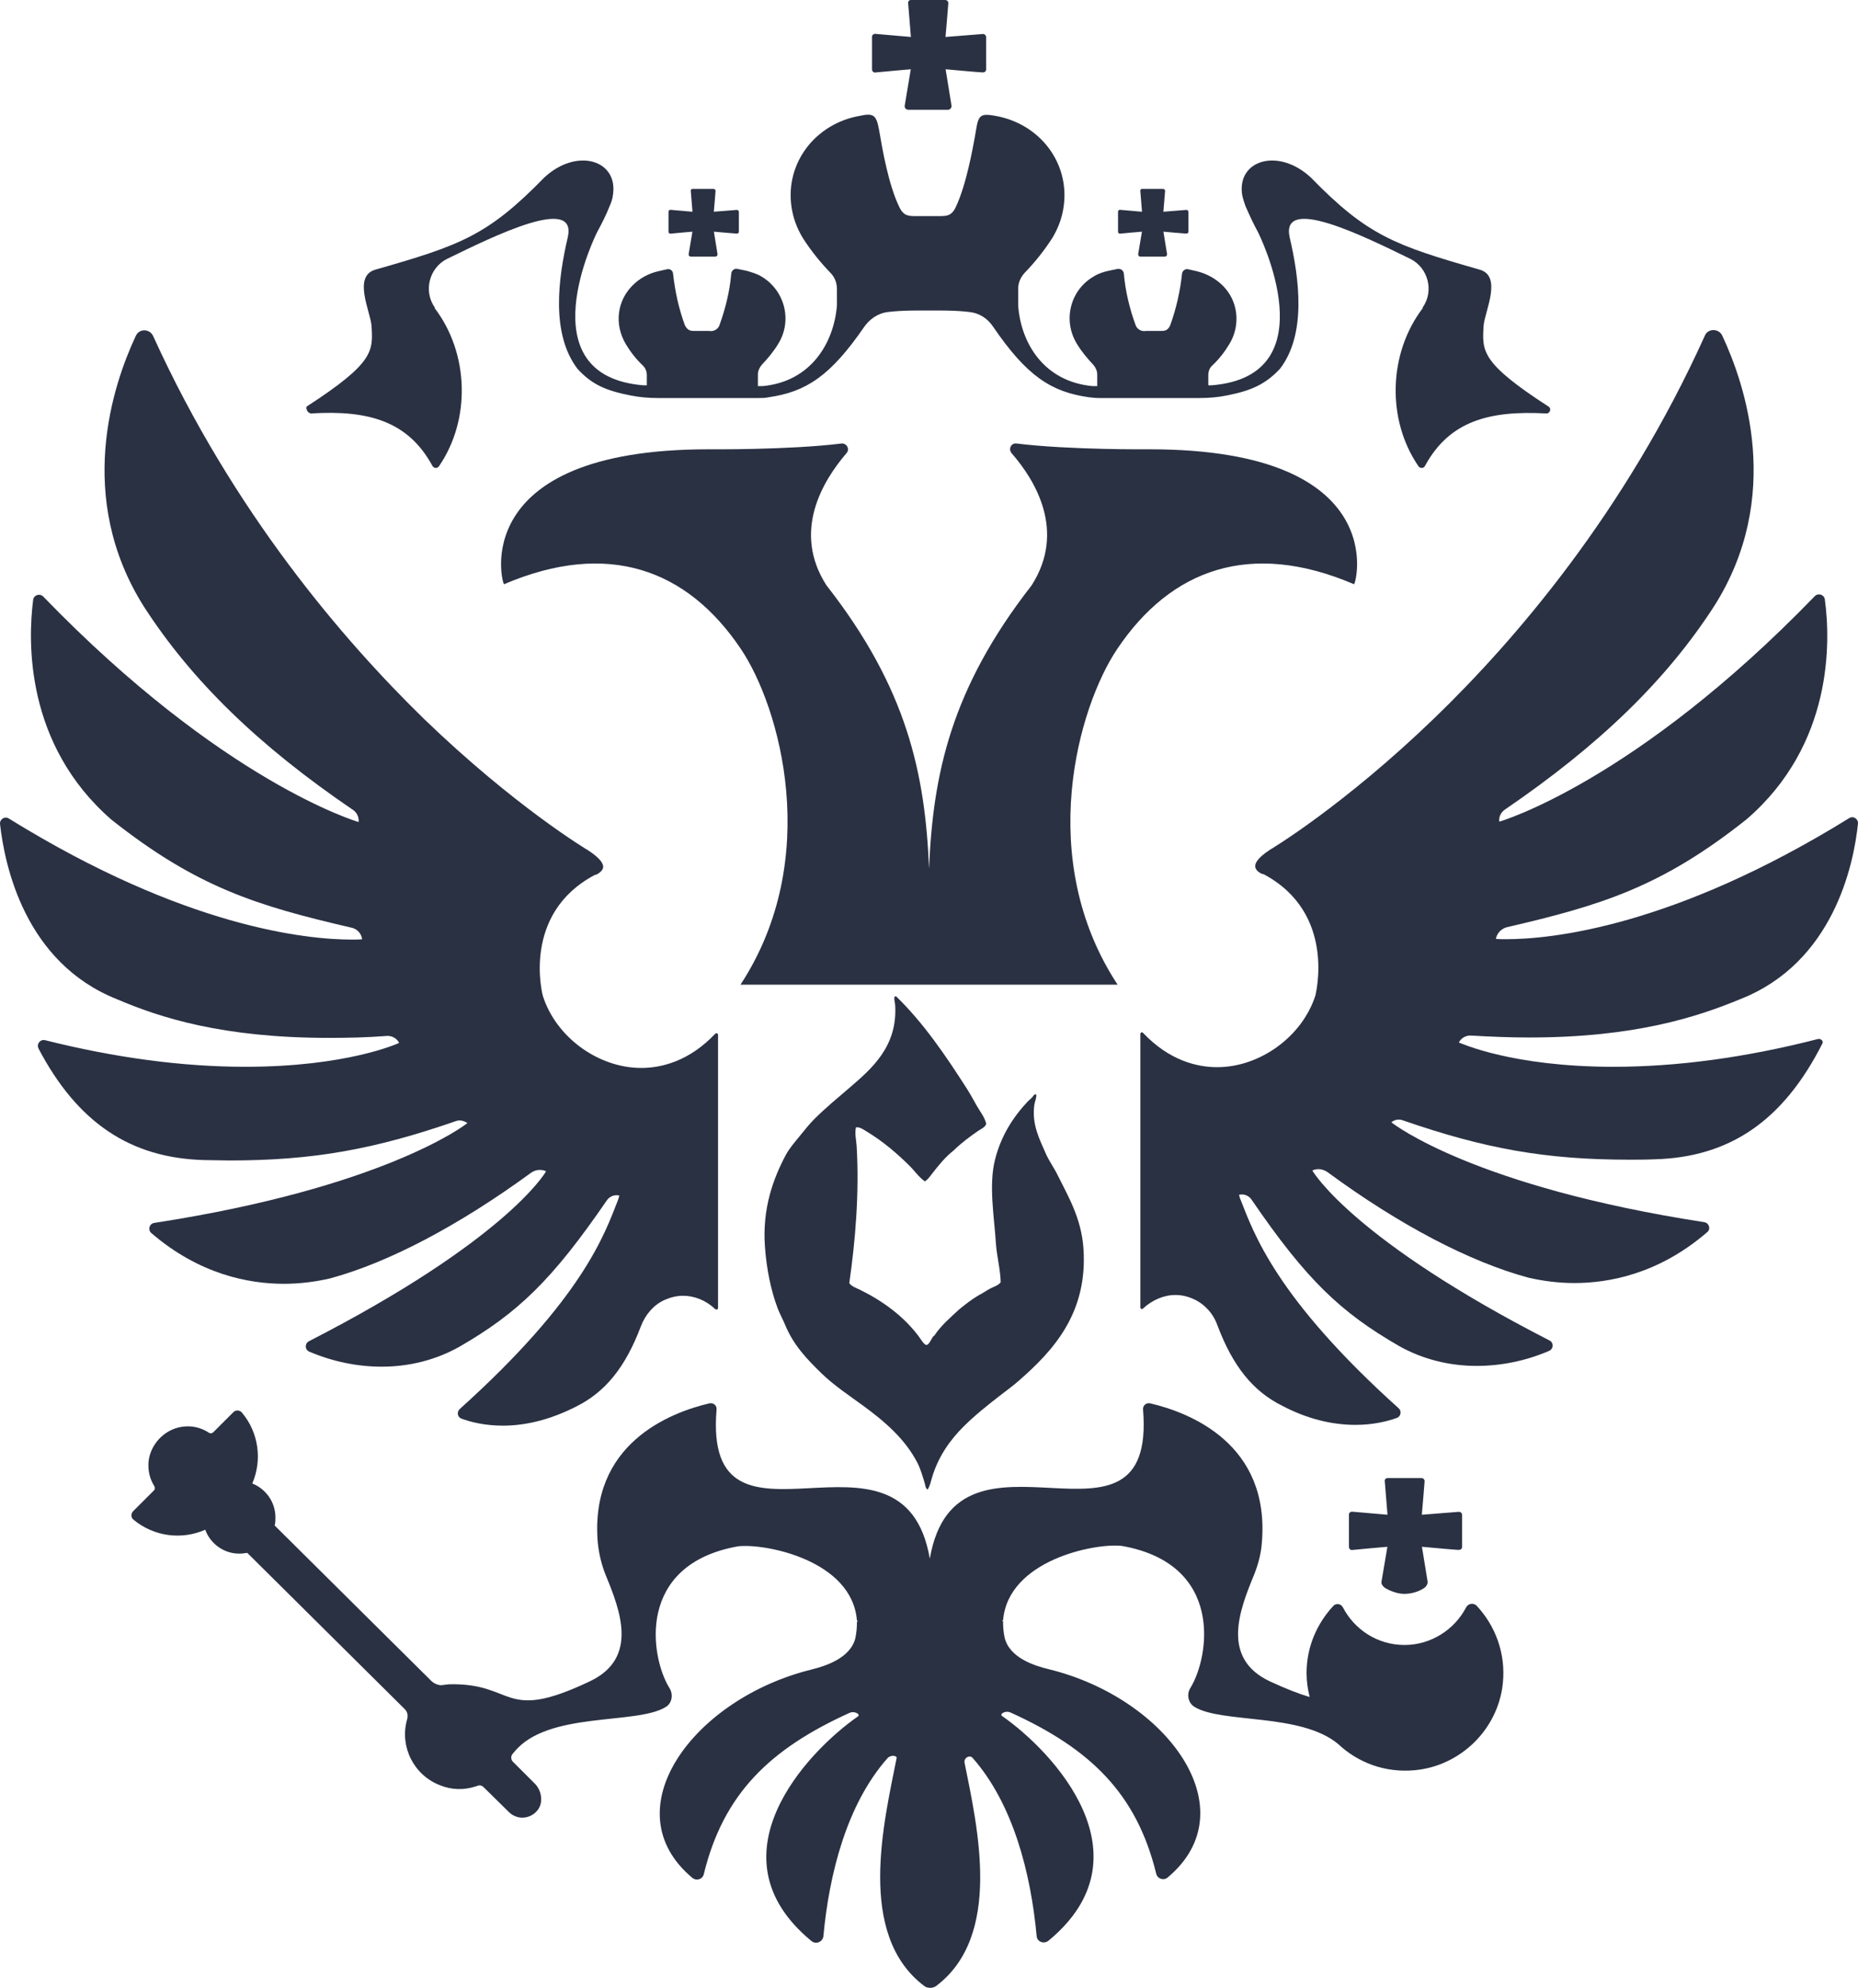
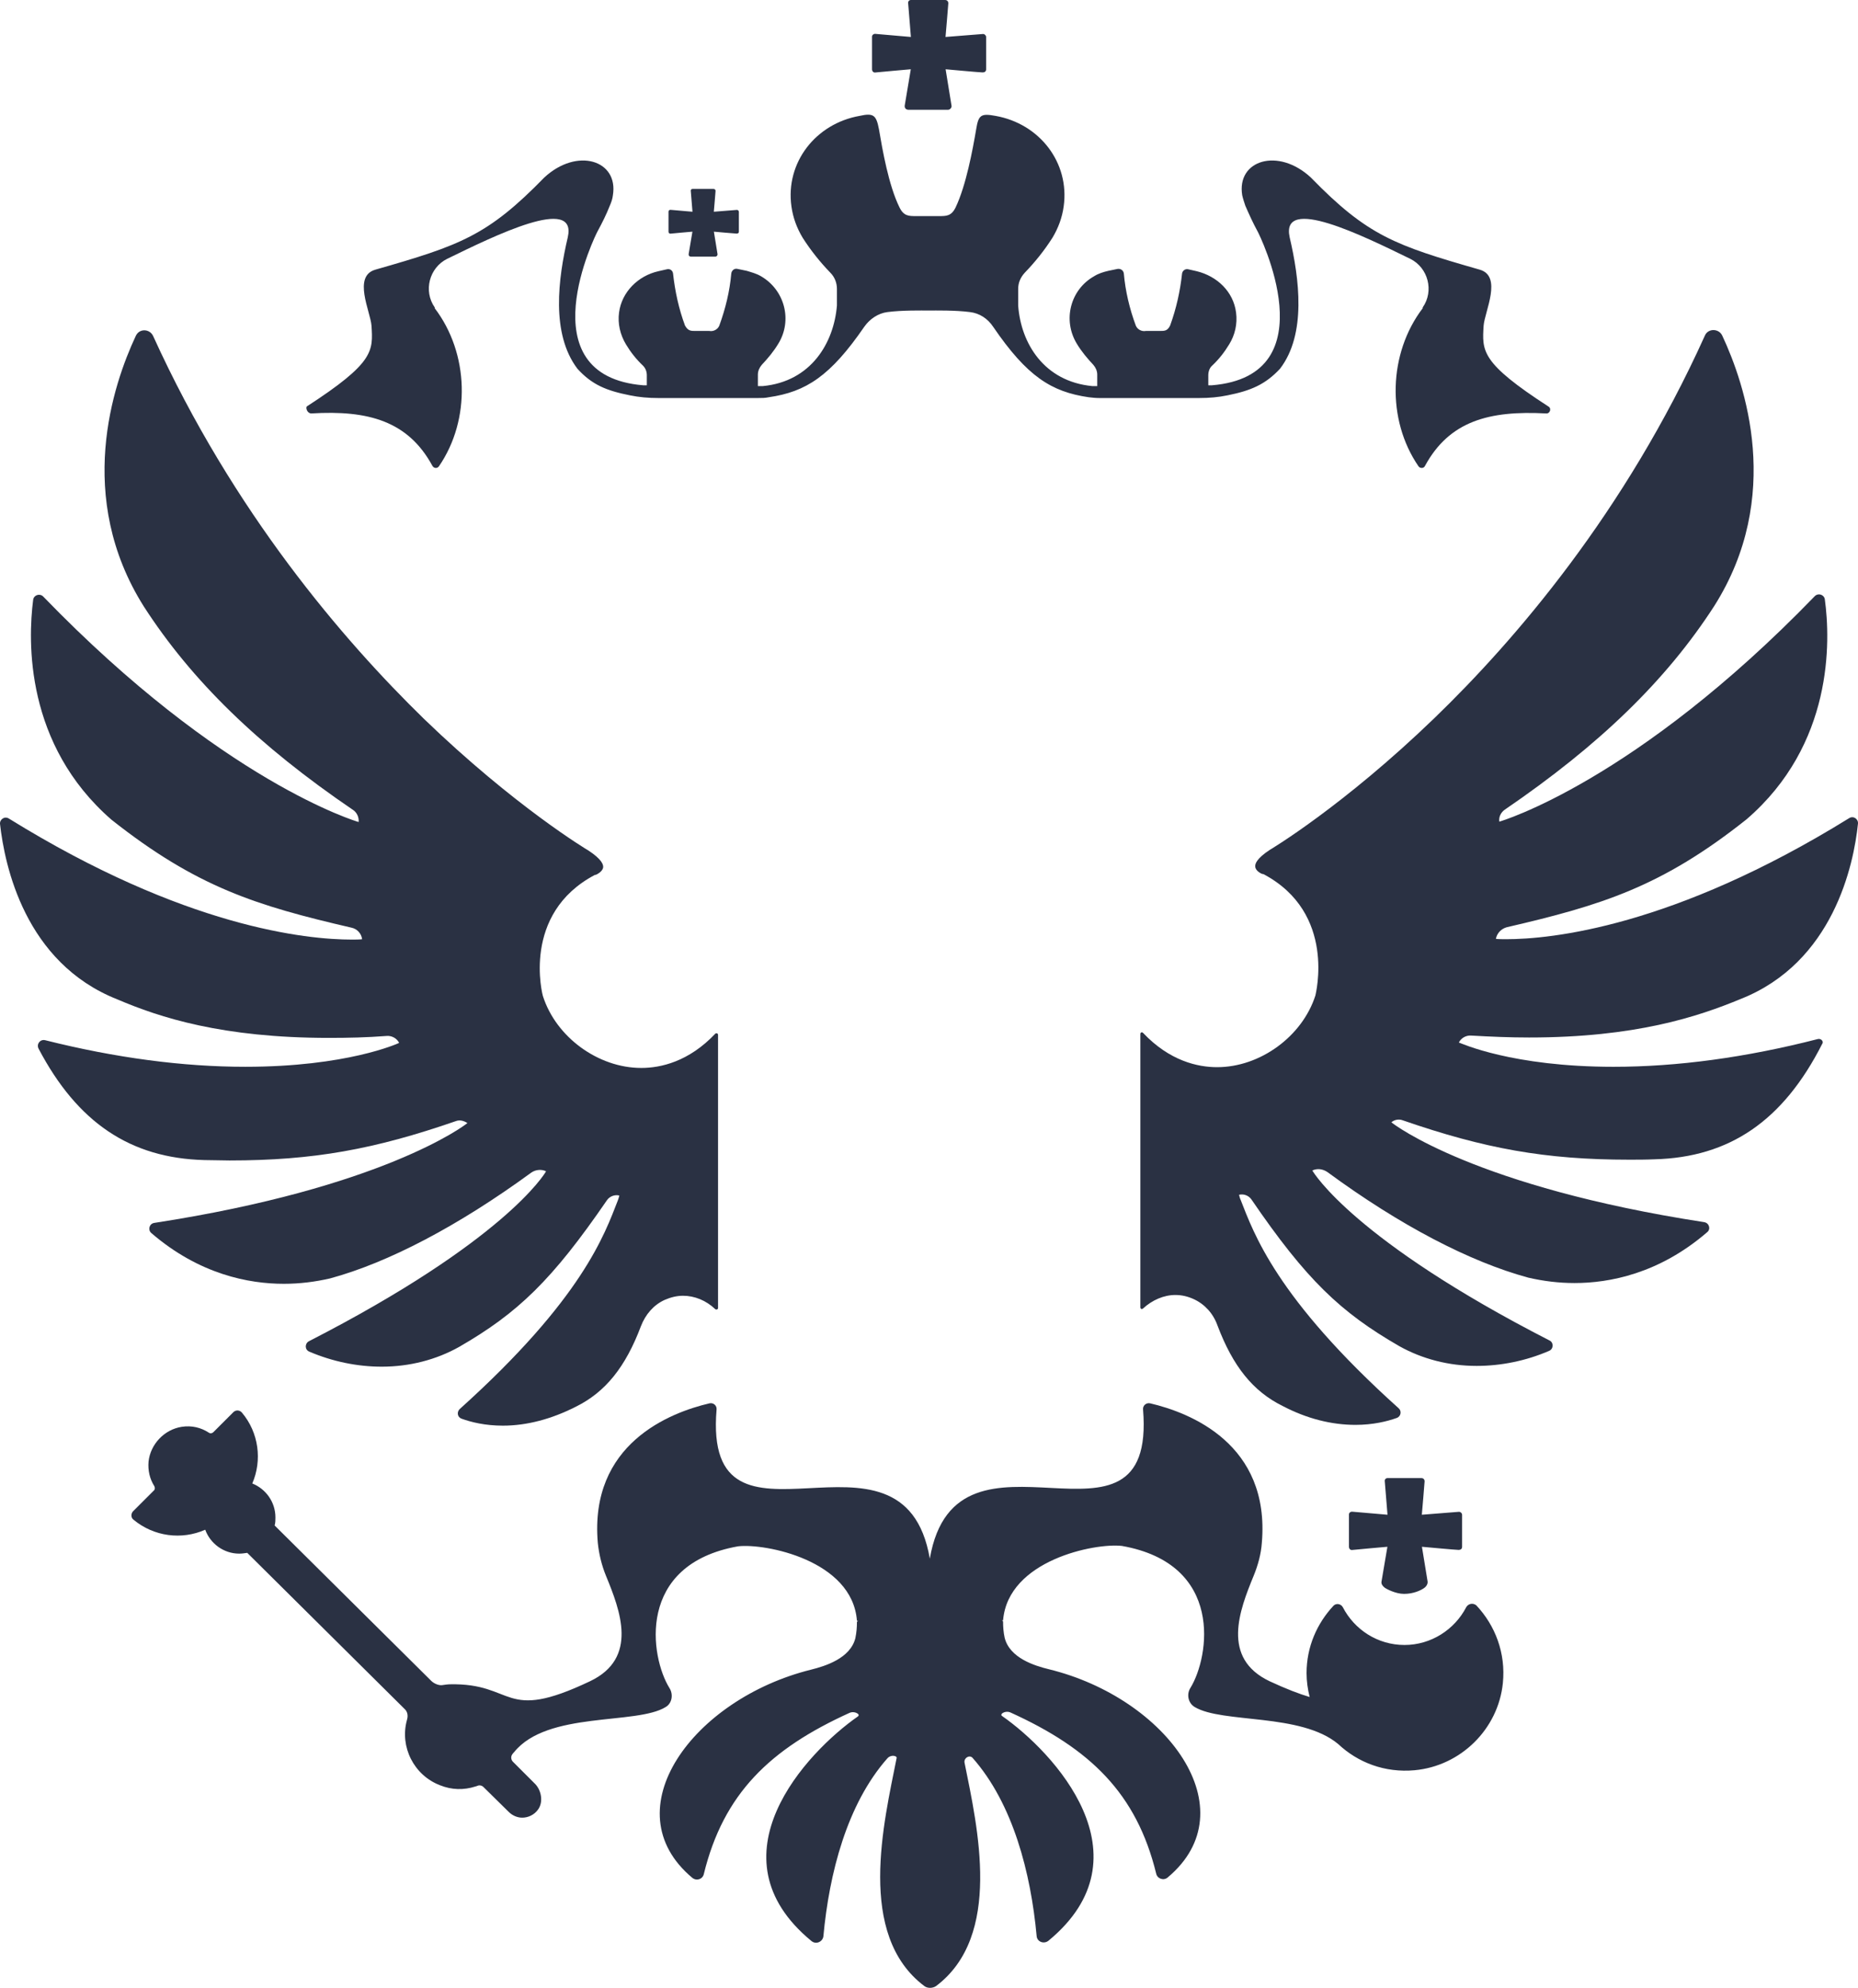
<svg xmlns="http://www.w3.org/2000/svg" width="187" height="200" viewBox="0 0 187 200" fill="none">
-   <path fill-rule="evenodd" clip-rule="evenodd" d="M90.124 100.24C90.146 100.24 90.167 100.24 90.189 100.24C92.975 102.952 95.173 106.196 97.323 109.552C97.679 110.108 97.988 110.694 98.324 111.28C98.653 111.853 99.109 112.407 99.26 113.072C99.141 113.435 98.739 113.58 98.453 113.776C97.585 114.371 96.721 115.022 95.967 115.76C95.128 116.422 94.466 117.237 93.804 118.096C93.598 118.364 93.38 118.67 93.094 118.864C92.481 118.449 92.067 117.814 91.544 117.296C90.267 116.029 88.837 114.81 87.219 113.839C86.909 113.653 86.562 113.378 86.153 113.423C85.999 114.031 86.18 114.669 86.218 115.312C86.497 120.017 86.088 124.858 85.476 129.104C85.747 129.455 86.196 129.591 86.573 129.776C88.82 130.877 90.908 132.404 92.416 134.385C92.604 134.631 92.993 135.307 93.224 135.312C93.58 135.322 93.778 134.47 94.031 134.385C94.72 133.35 95.651 132.556 96.55 131.728C97.182 131.214 97.824 130.71 98.551 130.288C98.923 130.109 99.267 129.85 99.649 129.649C100.013 129.455 100.466 129.345 100.714 129.008C100.688 127.716 100.318 126.407 100.23 125.04C100.064 122.453 99.504 119.262 100.133 116.72C100.736 114.28 101.968 112.382 103.458 110.8C103.578 110.671 103.749 110.555 103.877 110.415C103.981 110.303 104.075 110.033 104.297 110.127C104.328 110.5 104.153 110.805 104.103 111.151C103.82 113.142 104.656 114.67 105.233 116.015C105.564 116.786 106.062 117.453 106.428 118.192C107.489 120.339 108.828 122.541 109.043 125.584C109.507 132.146 105.964 135.934 102.489 138.96C101.892 139.48 101.252 139.939 100.617 140.432C99.372 141.397 98.134 142.381 97.001 143.504C95.627 144.867 94.429 146.546 93.805 148.656C93.69 149.046 93.609 149.498 93.353 149.873C93.13 149.716 93.128 149.419 93.063 149.2C92.861 148.53 92.642 147.771 92.321 147.153C91.076 144.751 89.01 142.992 86.865 141.425C85.454 140.394 83.932 139.389 82.668 138.161C81.208 136.743 79.861 135.337 79.02 133.297C78.774 132.702 78.469 132.172 78.245 131.569C77.596 129.819 77.153 127.731 76.987 125.425C76.708 121.589 77.827 118.565 79.084 116.209C79.43 115.56 79.971 114.934 80.472 114.321C80.97 113.711 81.454 113.092 81.99 112.56C83.1 111.459 84.3 110.47 85.444 109.488C87.703 107.551 90.362 105.301 90.093 101.104C90.076 100.834 89.956 100.543 90.028 100.304C90.051 100.275 90.085 100.255 90.124 100.24Z" fill="#2A3143" />
-   <path d="M136.274 58.778C136.469 58.855 140.195 45.204 115.705 45.204C115.705 45.204 107.671 45.282 102.315 44.622C101.772 44.545 101.461 45.165 101.81 45.592C104.178 48.307 107.322 53.426 103.829 58.894C95.717 69.287 93.893 77.897 93.505 87.398C93.117 77.858 91.293 69.249 83.181 58.894C79.688 53.465 82.832 48.345 85.199 45.592C85.549 45.204 85.238 44.584 84.695 44.622C79.339 45.282 71.305 45.204 71.305 45.204C46.854 45.204 50.541 58.855 50.735 58.778C61.175 54.318 69.17 57.265 74.565 65.293C78.485 71.11 82.832 86.39 74.526 99.071H112.484C104.139 86.39 108.525 71.11 112.445 65.293C117.839 57.265 125.835 54.318 136.274 58.778Z" fill="#2A3143" />
  <path d="M23.095 116.756C31.556 116.756 37.688 115.631 45.877 112.799C46.265 112.645 46.692 112.761 47.041 112.993C46.731 113.265 38.464 119.509 15.527 123.038C15.022 123.115 14.867 123.735 15.216 124.046C20.067 128.235 25.074 129.165 28.567 129.165C30.158 129.165 31.711 128.971 33.224 128.622C39.085 127.033 46.11 123.348 53.445 117.996C53.872 117.686 54.454 117.608 54.959 117.841C54.803 118.151 50.689 124.899 31.09 134.944C30.663 135.176 30.663 135.796 31.129 135.991C33.496 136.999 35.98 137.503 38.425 137.503C41.219 137.503 43.898 136.806 46.187 135.526C52.125 132.113 55.58 128.778 61.091 120.75C61.362 120.362 61.867 120.168 62.333 120.284C62.294 120.439 62.255 120.595 62.178 120.789C60.858 124.163 58.646 130.639 46.265 141.769C45.955 142.079 46.032 142.584 46.459 142.738C47.429 143.088 48.827 143.437 50.612 143.437C53.018 143.437 55.502 142.777 57.947 141.536C60.935 140.063 62.954 137.542 64.506 133.431C64.972 132.229 65.787 131.298 66.874 130.794C67.495 130.523 68.116 130.368 68.737 130.368C69.901 130.368 71.065 130.833 71.997 131.724C72.113 131.802 72.268 131.724 72.268 131.609V104.113C72.268 103.957 72.074 103.919 71.997 103.996C69.319 106.827 66.486 107.448 64.545 107.448C60.198 107.448 55.968 104.345 54.648 100.234C54.609 100.157 52.436 91.935 59.888 88.018H59.965C59.965 88.018 60.625 87.747 60.703 87.281C60.742 87.01 60.586 86.467 59.228 85.575C59.15 85.536 51.815 81.154 42.656 72.312C34.583 64.439 23.483 51.564 15.41 33.802C15.061 33.065 14.013 33.026 13.664 33.802C11.374 38.688 7.531 50.012 14.479 61.026C19.291 68.472 25.967 74.988 35.553 81.503C35.941 81.774 36.135 82.24 36.096 82.705C35.941 82.666 22.396 78.672 4.349 60.018C4 59.669 3.417 59.863 3.34 60.328C2.797 64.517 2.525 74.91 11.219 82.472C19.796 89.259 25.811 91.121 35.359 93.331C35.941 93.448 36.368 93.913 36.446 94.495C36.407 94.495 36.368 94.534 35.437 94.534C30.896 94.534 18.631 93.331 0.895 82.356C0.468 82.085 -0.037 82.434 0.002 82.899C0.468 87.049 2.486 96.86 11.801 100.545C16.07 102.368 22.357 104.423 33.108 104.423C35.049 104.423 36.873 104.384 38.93 104.228C39.434 104.19 39.939 104.461 40.172 104.927C40.016 105.004 34.893 107.331 24.686 107.331C18.437 107.331 11.646 106.44 4.543 104.656C4.038 104.539 3.65 105.043 3.883 105.508C7.803 112.954 13.12 116.522 20.572 116.717C21.426 116.717 22.28 116.756 23.095 116.756Z" fill="#2A3143" />
  <path d="M182.962 104.539C175.704 106.401 168.796 107.332 162.392 107.332C152.184 107.332 147.061 104.966 146.828 104.888C147.061 104.423 147.565 104.152 148.07 104.191C150.127 104.306 151.951 104.384 153.892 104.384C164.604 104.384 170.892 102.29 175.199 100.506C184.514 96.822 186.571 87.01 186.998 82.861C187.037 82.395 186.532 82.046 186.105 82.318C168.368 93.293 156.065 94.495 151.564 94.495C150.631 94.495 150.555 94.456 150.555 94.456C150.67 93.874 151.098 93.448 151.64 93.293C161.188 91.082 167.243 89.221 175.782 82.434C184.514 74.91 184.243 64.517 183.66 60.29C183.582 59.824 183.001 59.63 182.651 59.98C164.604 78.633 151.059 82.628 150.903 82.667C150.826 82.201 151.059 81.736 151.447 81.464C160.994 74.949 167.709 68.434 172.521 60.988C179.507 49.974 175.626 38.65 173.336 33.763C172.987 33.026 171.901 33.026 171.59 33.763C163.556 51.564 152.456 64.439 144.384 72.234C135.224 81.077 127.889 85.459 127.811 85.498C126.452 86.39 126.297 86.933 126.336 87.204C126.375 87.669 127.035 87.941 127.074 87.941H127.151C134.564 91.858 132.39 100.08 132.39 100.157C131.071 104.267 126.841 107.37 122.494 107.37C120.553 107.37 117.72 106.75 115.042 103.919C114.925 103.802 114.771 103.88 114.771 104.035V131.531C114.771 131.687 114.925 131.763 115.042 131.648C115.973 130.794 117.138 130.29 118.302 130.29C118.962 130.29 119.583 130.446 120.165 130.717C121.252 131.221 122.105 132.152 122.533 133.354C124.085 137.464 126.103 139.985 129.092 141.459C131.537 142.739 134.021 143.359 136.427 143.359C138.174 143.359 139.609 143.011 140.579 142.661C141.007 142.507 141.085 141.964 140.774 141.692C128.393 130.561 126.18 124.046 124.862 120.711C124.784 120.556 124.745 120.362 124.706 120.207C125.171 120.091 125.676 120.284 125.948 120.673C131.459 128.739 134.914 132.035 140.851 135.448C143.142 136.728 145.819 137.426 148.613 137.426C151.059 137.426 153.582 136.921 155.91 135.913C156.376 135.719 156.376 135.061 155.949 134.866C136.349 124.822 132.235 118.035 132.081 117.764C132.585 117.531 133.128 117.609 133.594 117.919C140.929 123.309 147.954 126.955 153.814 128.545C155.328 128.894 156.88 129.088 158.472 129.088C161.964 129.088 166.971 128.157 171.823 123.969C172.21 123.659 172.017 123.038 171.512 122.961C148.574 119.431 140.347 113.188 140.037 112.916C140.347 112.645 140.813 112.567 141.201 112.723C149.39 115.554 155.522 116.678 163.982 116.678C164.798 116.678 165.652 116.678 166.506 116.639C174.074 116.445 179.468 112.761 183.388 105.043C183.582 104.81 183.31 104.462 182.962 104.539Z" fill="#2A3143" />
  <path d="M147.568 161.703C146.404 163.952 144.037 165.503 141.358 165.503C138.642 165.503 136.313 163.952 135.149 161.703C134.955 161.354 134.489 161.277 134.217 161.548C132.548 163.332 131.5 165.697 131.5 168.335C131.5 169.149 131.617 169.964 131.811 170.739C130.763 170.429 129.443 169.925 127.775 169.149C122.885 166.822 124.748 162.014 126.183 158.523C126.61 157.476 126.921 156.351 126.999 155.226C127.853 145.26 119.741 142.118 115.744 141.188C115.355 141.11 115.006 141.421 115.044 141.808C116.403 158.407 96.26 141.266 93.582 156.817C90.904 141.304 70.722 158.446 72.12 141.808C72.158 141.421 71.809 141.11 71.421 141.188C67.423 142.118 59.312 145.26 60.166 155.226C60.282 156.351 60.554 157.476 60.981 158.523C62.417 162.014 64.28 166.822 59.389 169.149C50.502 173.377 51.938 169.304 45.223 169.46C45.107 169.46 44.797 169.498 44.564 169.536C44.176 169.614 43.671 169.382 43.399 169.11L27.642 153.481C27.72 153.21 27.72 152.938 27.72 152.667C27.72 151.116 26.749 149.797 25.391 149.254C26.4 146.927 26.051 144.135 24.343 142.118C24.11 141.847 23.722 141.847 23.489 142.079L21.471 144.096C21.355 144.213 21.161 144.252 21.005 144.135C20.229 143.631 19.298 143.398 18.288 143.554C16.542 143.825 15.145 145.299 14.951 147.044C14.873 147.936 15.067 148.789 15.533 149.525C15.611 149.681 15.611 149.875 15.455 149.992L13.398 152.047C13.165 152.28 13.165 152.706 13.437 152.899C15.494 154.606 18.288 154.955 20.656 153.908C21.161 155.304 22.519 156.313 24.071 156.313C24.343 156.313 24.615 156.274 24.886 156.235L40.76 171.98C40.993 172.213 41.071 172.562 40.993 172.911C40.993 172.949 40.954 173.027 40.954 173.066C40.217 175.742 41.653 178.612 44.292 179.62C45.456 180.085 46.659 180.124 47.863 179.737C47.901 179.737 47.979 179.698 48.095 179.659C48.289 179.581 48.522 179.659 48.639 179.776L51.2 182.296C51.589 182.684 52.093 182.878 52.559 182.878C53.141 182.878 53.762 182.607 54.15 182.064C54.693 181.327 54.499 180.163 53.878 179.504L51.627 177.254C51.433 177.06 51.394 176.75 51.55 176.517C51.627 176.401 51.705 176.324 51.744 176.285C55.081 172.135 64.047 173.57 66.996 171.748C67.656 171.359 67.773 170.468 67.385 169.847C65.444 166.744 63.969 157.399 74.293 155.576C77.01 155.265 85.781 156.971 86.247 163.061H86.402C86.324 163.061 86.247 163.138 86.247 163.215C86.247 163.72 86.208 164.224 86.091 164.806C85.587 166.861 83.025 167.637 81.628 167.986C69.752 170.933 61.524 182.102 69.674 188.928C70.101 189.277 70.722 189.082 70.839 188.54C72.818 180.473 77.475 175.974 85.509 172.33C85.781 172.213 86.13 172.252 86.363 172.445C86.441 172.523 86.441 172.601 86.363 172.678C81.124 176.324 71.343 186.794 81.667 195.288C82.133 195.676 82.793 195.365 82.87 194.822C83.452 188.501 85.238 181.521 89.313 176.906C89.507 176.673 89.934 176.556 90.206 176.75C90.244 176.789 90.244 176.828 90.244 176.867C88.963 183.343 86.169 194.668 93.039 199.826C93.349 200.058 93.854 200.058 94.203 199.826C100.917 194.783 98.394 183.886 97.075 177.332C96.998 176.867 97.579 176.517 97.89 176.867C101.965 181.482 103.75 188.462 104.333 194.783C104.372 195.365 105.07 195.637 105.536 195.249C115.82 186.755 106.079 176.285 100.84 172.639C100.762 172.601 100.762 172.484 100.84 172.406C101.073 172.213 101.422 172.174 101.693 172.291C109.727 175.936 114.385 180.434 116.364 188.501C116.481 189.044 117.14 189.238 117.529 188.889C125.679 182.064 117.451 170.855 105.574 167.947C104.139 167.598 101.616 166.822 101.112 164.767C100.995 164.224 100.956 163.681 100.956 163.177C100.956 163.1 100.879 163.022 100.801 163.022H100.956C101.461 156.971 110.193 155.226 112.91 155.537C123.234 157.36 121.72 166.706 119.819 169.808C119.392 170.468 119.586 171.359 120.245 171.748C123.039 173.415 130.919 172.33 134.683 175.47C136.662 177.332 139.379 178.379 142.367 178.107C147.025 177.681 150.789 173.958 151.256 169.343C151.565 166.318 150.48 163.526 148.577 161.509C148.228 161.238 147.762 161.354 147.568 161.703Z" fill="#2A3143" />
  <path d="M31.335 41.597C37.079 41.248 41.076 42.373 43.521 46.871C43.677 47.143 44.026 47.143 44.181 46.91C47.403 42.218 47.209 35.547 43.754 31.01C43.754 31.01 43.754 31.01 43.754 30.932C42.59 29.265 43.211 26.938 44.996 26.046C49.77 23.719 58.114 19.608 57.144 23.874C56.174 28.024 55.437 33.569 58.114 37.098C59.589 38.727 61.064 39.309 63.393 39.774C64.324 39.968 65.294 40.046 66.226 40.046C68.826 40.046 74.531 40.046 76.317 40.046C76.666 40.046 77.016 40.046 77.365 39.968C81.129 39.425 83.575 37.835 86.99 32.871C87.533 32.096 88.387 31.514 89.319 31.398C90.793 31.204 92.773 31.242 93.471 31.242C94.17 31.242 96.149 31.204 97.624 31.398C98.594 31.514 99.409 32.057 99.953 32.871C103.368 37.874 105.813 39.425 109.578 39.968C109.927 40.007 110.277 40.046 110.625 40.046C112.412 40.046 118.116 40.046 120.717 40.046C121.687 40.046 122.619 39.968 123.55 39.774C125.878 39.309 127.353 38.688 128.829 37.098C131.506 33.608 130.769 28.024 129.799 23.874C128.868 19.608 137.172 23.719 141.947 26.046C143.732 26.938 144.352 29.265 143.189 30.932C143.189 31.01 143.189 31.01 143.189 31.01C139.734 35.547 139.54 42.218 142.762 46.91C142.917 47.143 143.304 47.143 143.421 46.871C145.866 42.373 149.864 41.287 155.608 41.597C155.996 41.636 156.19 41.093 155.841 40.899C149.01 36.478 149.166 35.315 149.321 32.755C149.437 31.32 151.223 27.791 148.933 27.132C140.394 24.688 137.638 23.719 131.934 17.863C128.634 14.799 124.443 16.118 125.024 19.647C125.102 19.996 125.219 20.345 125.335 20.694C125.724 21.586 126.111 22.439 126.577 23.292C126.694 23.486 133.835 37.797 121.958 38.766C121.958 38.766 121.842 38.766 121.61 38.766V37.758C121.61 37.409 121.726 37.021 121.997 36.788C122.658 36.168 123.239 35.431 123.706 34.655C124.287 33.724 124.559 32.6 124.404 31.436C124.132 29.342 122.502 27.791 120.445 27.287L119.592 27.093C119.281 27.015 119.009 27.248 118.97 27.52C118.776 29.303 118.388 31.049 117.767 32.755C117.496 33.298 117.224 33.298 116.719 33.298H115.322C114.895 33.375 114.469 33.143 114.313 32.755C113.692 31.087 113.265 29.303 113.11 27.52C113.071 27.209 112.799 27.015 112.489 27.054L111.557 27.248C111.053 27.364 110.548 27.52 110.121 27.791C107.715 29.148 106.939 32.212 108.375 34.578C108.84 35.353 109.423 36.051 110.044 36.711C110.277 36.982 110.432 37.331 110.432 37.68V38.844C110.121 38.844 109.927 38.844 109.927 38.844C105.076 38.378 102.747 34.539 102.475 30.738V29.071C102.475 28.45 102.708 27.907 103.136 27.442C104.184 26.356 105.115 25.192 105.93 23.913C106.511 22.943 106.9 21.896 107.055 20.771C107.676 16.35 104.61 12.434 100.186 11.658C98.711 11.386 98.478 11.58 98.246 13.015C97.896 15.071 97.236 18.639 96.188 20.849C95.761 21.741 95.257 21.741 94.519 21.741H92.191C91.453 21.741 90.949 21.741 90.522 20.849C89.435 18.639 88.814 15.071 88.465 13.015C88.193 11.58 87.921 11.348 86.524 11.658C82.1 12.434 79.034 16.35 79.655 20.771C79.81 21.896 80.198 22.943 80.78 23.913C81.595 25.192 82.527 26.356 83.575 27.442C84.001 27.868 84.234 28.45 84.234 29.071V30.738C83.924 34.5 81.634 38.378 76.783 38.844C76.783 38.844 76.588 38.844 76.278 38.844V37.68C76.278 37.331 76.433 36.982 76.666 36.711C77.287 36.051 77.869 35.353 78.335 34.578C79.771 32.251 78.995 29.187 76.588 27.791C76.123 27.52 75.657 27.403 75.153 27.248L74.221 27.054C73.91 26.977 73.639 27.209 73.6 27.52C73.445 29.303 73.018 31.049 72.397 32.755C72.242 33.143 71.815 33.375 71.388 33.298H69.991C69.525 33.298 69.253 33.298 68.943 32.755C68.322 31.087 67.934 29.303 67.74 27.52C67.701 27.209 67.429 27.015 67.119 27.093L66.265 27.287C64.208 27.752 62.578 29.381 62.306 31.436C62.151 32.561 62.422 33.686 63.005 34.655C63.47 35.431 64.053 36.168 64.712 36.788C64.984 37.06 65.1 37.409 65.1 37.758V38.766C64.906 38.766 64.79 38.766 64.751 38.766C52.875 37.797 60.016 23.486 60.133 23.292C60.598 22.439 61.025 21.586 61.375 20.694C61.53 20.345 61.646 19.996 61.685 19.647C62.267 16.118 58.076 14.799 54.777 17.863C49.071 23.719 46.316 24.688 37.777 27.132C35.488 27.791 37.273 31.32 37.389 32.755C37.545 35.315 37.7 36.478 30.869 40.899C30.753 41.093 30.947 41.597 31.335 41.597Z" fill="#2A3143" />
  <path d="M95.445 0.318C95.446 0.451 95.162 3.719 95.162 3.719C95.162 3.719 98.753 3.44 98.918 3.422C99.082 3.404 99.25 3.567 99.25 3.719C99.25 3.87 99.25 6.783 99.25 6.969C99.25 7.155 99.145 7.286 98.883 7.286C98.621 7.286 95.172 6.969 95.172 6.969C95.172 6.969 95.745 10.479 95.77 10.652C95.795 10.826 95.618 11.047 95.403 11.047C95.189 11.047 91.785 11.047 91.46 11.047C91.135 11.047 91.025 10.826 91.059 10.604C91.092 10.382 91.668 6.969 91.668 6.969C91.668 6.969 88.297 7.264 88.098 7.293C87.898 7.322 87.766 7.155 87.766 6.969C87.766 6.783 87.766 3.864 87.766 3.684C87.766 3.505 87.953 3.39 88.098 3.408C88.243 3.426 91.678 3.719 91.678 3.719C91.678 3.719 91.405 0.38 91.397 0.268C91.39 0.156 91.495 0 91.678 0C91.862 0 94.866 0 95.113 0C95.359 0 95.444 0.185 95.445 0.318Z" fill="#2A3143" />
  <path d="M72.018 19.206C72.019 19.288 71.843 21.303 71.843 21.303C71.843 21.303 74.058 21.132 74.159 21.12C74.261 21.109 74.364 21.21 74.364 21.303C74.364 21.397 74.364 23.193 74.364 23.308C74.364 23.422 74.3 23.503 74.138 23.503C73.976 23.503 71.85 23.308 71.85 23.308C71.85 23.308 72.203 25.472 72.218 25.579C72.234 25.686 72.124 25.822 71.992 25.822C71.86 25.822 69.761 25.822 69.561 25.822C69.36 25.822 69.292 25.686 69.313 25.549C69.334 25.413 69.689 23.308 69.689 23.308C69.689 23.308 67.61 23.489 67.487 23.508C67.364 23.526 67.283 23.422 67.283 23.308C67.283 23.193 67.283 21.393 67.283 21.282C67.283 21.172 67.398 21.101 67.487 21.112C67.576 21.123 69.695 21.303 69.695 21.303C69.695 21.303 69.526 19.245 69.522 19.176C69.517 19.107 69.582 19.01 69.695 19.01C69.809 19.01 71.661 19.01 71.813 19.01C71.965 19.01 72.017 19.125 72.018 19.206Z" fill="#2A3143" />
-   <path d="M117.261 19.206C117.262 19.288 117.087 21.303 117.087 21.303C117.087 21.303 119.3 21.132 119.403 21.12C119.504 21.109 119.607 21.21 119.607 21.303C119.607 21.397 119.607 23.193 119.607 23.308C119.607 23.422 119.543 23.503 119.381 23.503C119.219 23.503 117.093 23.308 117.093 23.308C117.093 23.308 117.446 25.472 117.462 25.579C117.477 25.686 117.367 25.822 117.236 25.822C117.103 25.822 115.004 25.822 114.804 25.822C114.603 25.822 114.536 25.686 114.556 25.549C114.577 25.413 114.932 23.308 114.932 23.308C114.932 23.308 112.853 23.489 112.73 23.508C112.607 23.526 112.526 23.422 112.526 23.308C112.526 23.193 112.526 21.393 112.526 21.282C112.526 21.172 112.641 21.101 112.73 21.112C112.82 21.123 114.938 21.303 114.938 21.303C114.938 21.303 114.77 19.245 114.765 19.176C114.761 19.107 114.825 19.01 114.938 19.01C115.052 19.01 116.904 19.01 117.056 19.01C117.208 19.01 117.26 19.125 117.261 19.206Z" fill="#2A3143" />
  <path d="M143.381 149.028C143.382 149.159 143.101 152.4 143.101 152.4C143.101 152.4 146.662 152.124 146.824 152.106C146.988 152.088 147.153 152.249 147.153 152.4C147.153 152.55 147.153 155.439 147.153 155.623C147.153 155.807 147.051 155.938 146.79 155.938C146.53 155.938 143.112 155.623 143.112 155.623C143.112 155.623 143.656 158.939 143.681 159.111C143.706 159.284 143.634 159.563 143.321 159.782C143.008 160 142.28 160.362 141.315 160.362C140.461 160.362 139.544 159.872 139.357 159.733C139.17 159.595 139.005 159.365 139.039 159.146C139.073 158.926 139.637 155.623 139.637 155.623C139.637 155.623 136.294 155.915 136.096 155.945C135.898 155.974 135.767 155.807 135.767 155.623C135.767 155.439 135.767 152.544 135.767 152.366C135.767 152.188 135.953 152.074 136.096 152.093C136.24 152.11 139.646 152.4 139.646 152.4C139.646 152.4 139.376 149.09 139.368 148.979C139.361 148.868 139.464 148.713 139.646 148.713C139.829 148.713 142.808 148.713 143.052 148.713C143.297 148.713 143.38 148.897 143.381 149.028Z" fill="#2A3143" />
</svg>